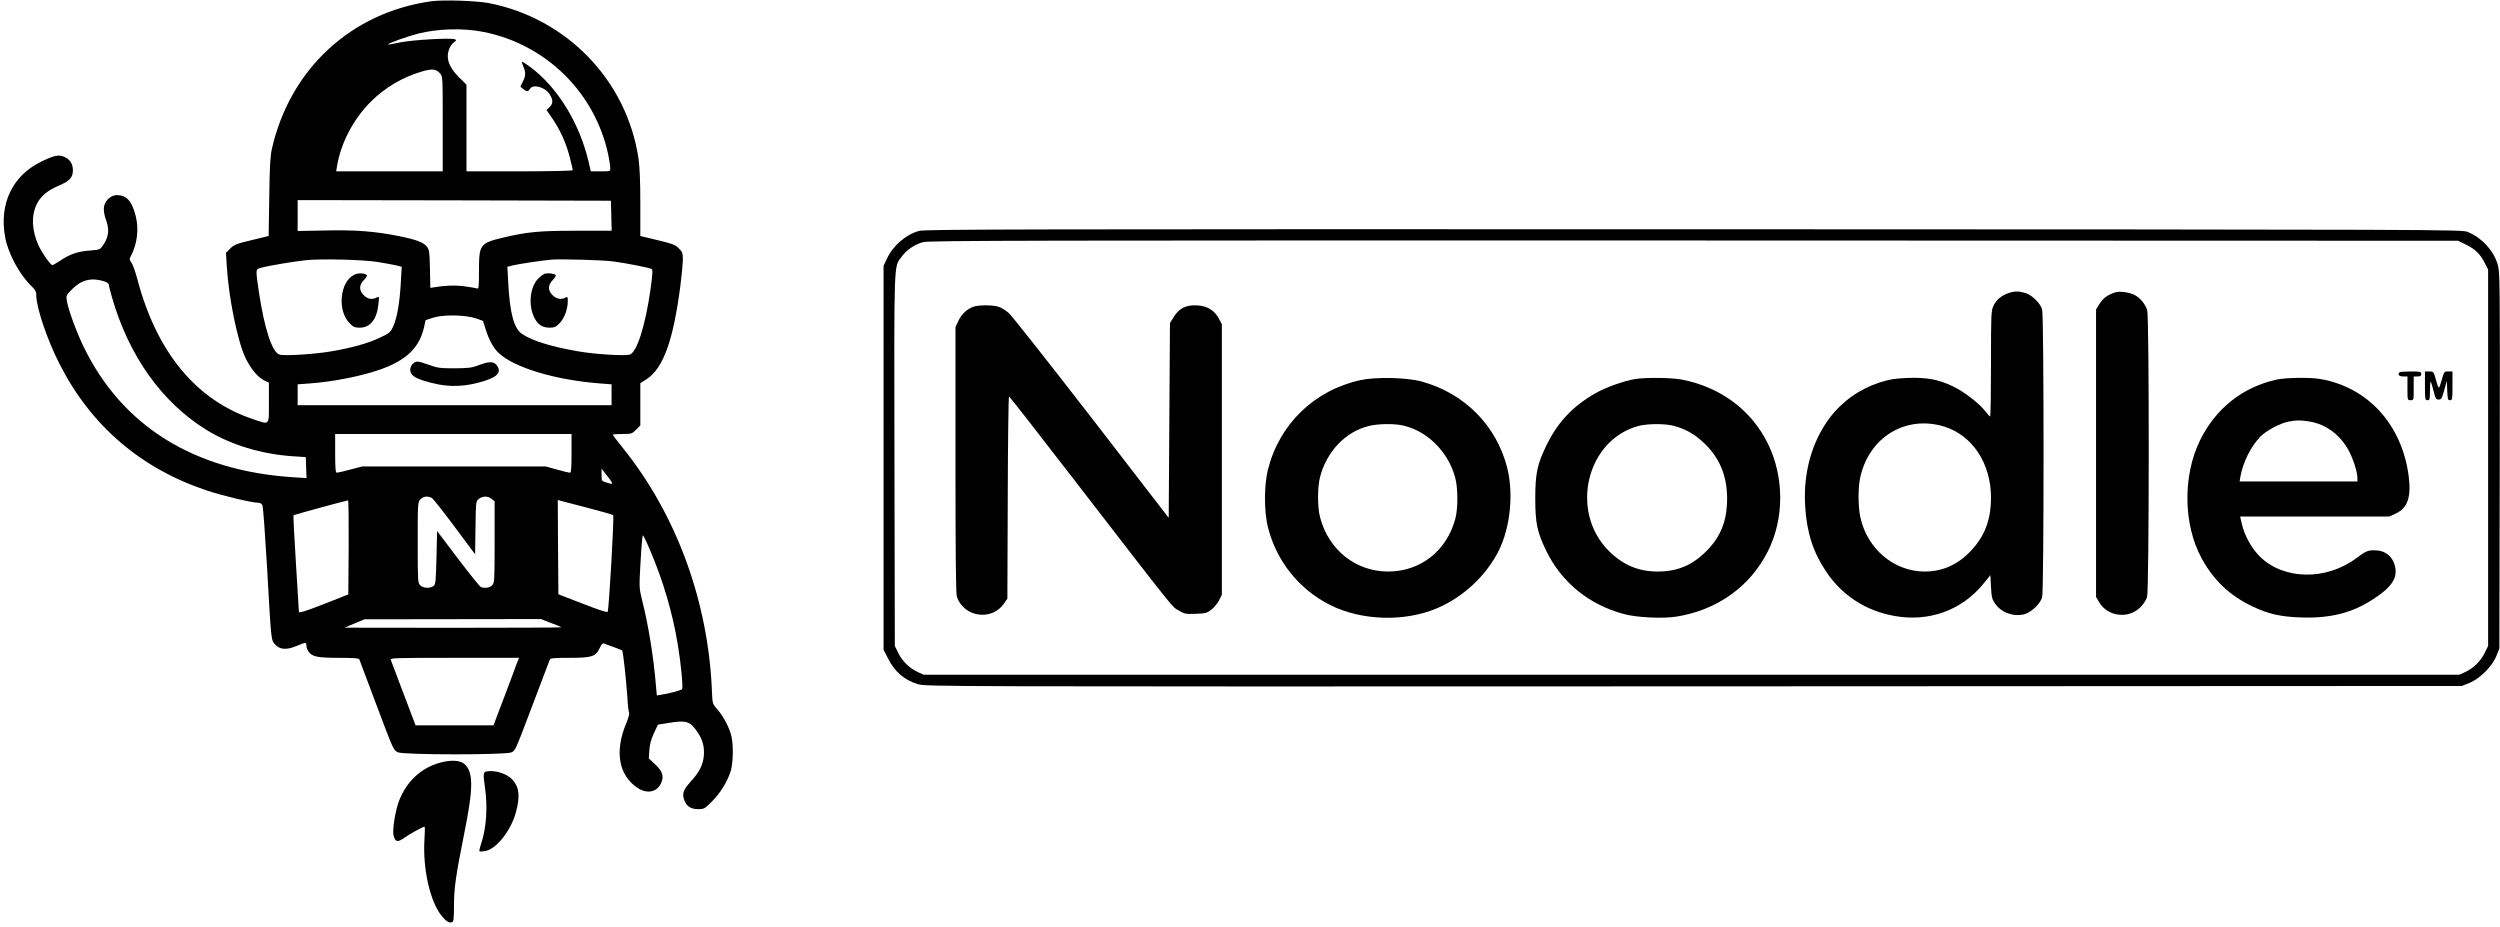
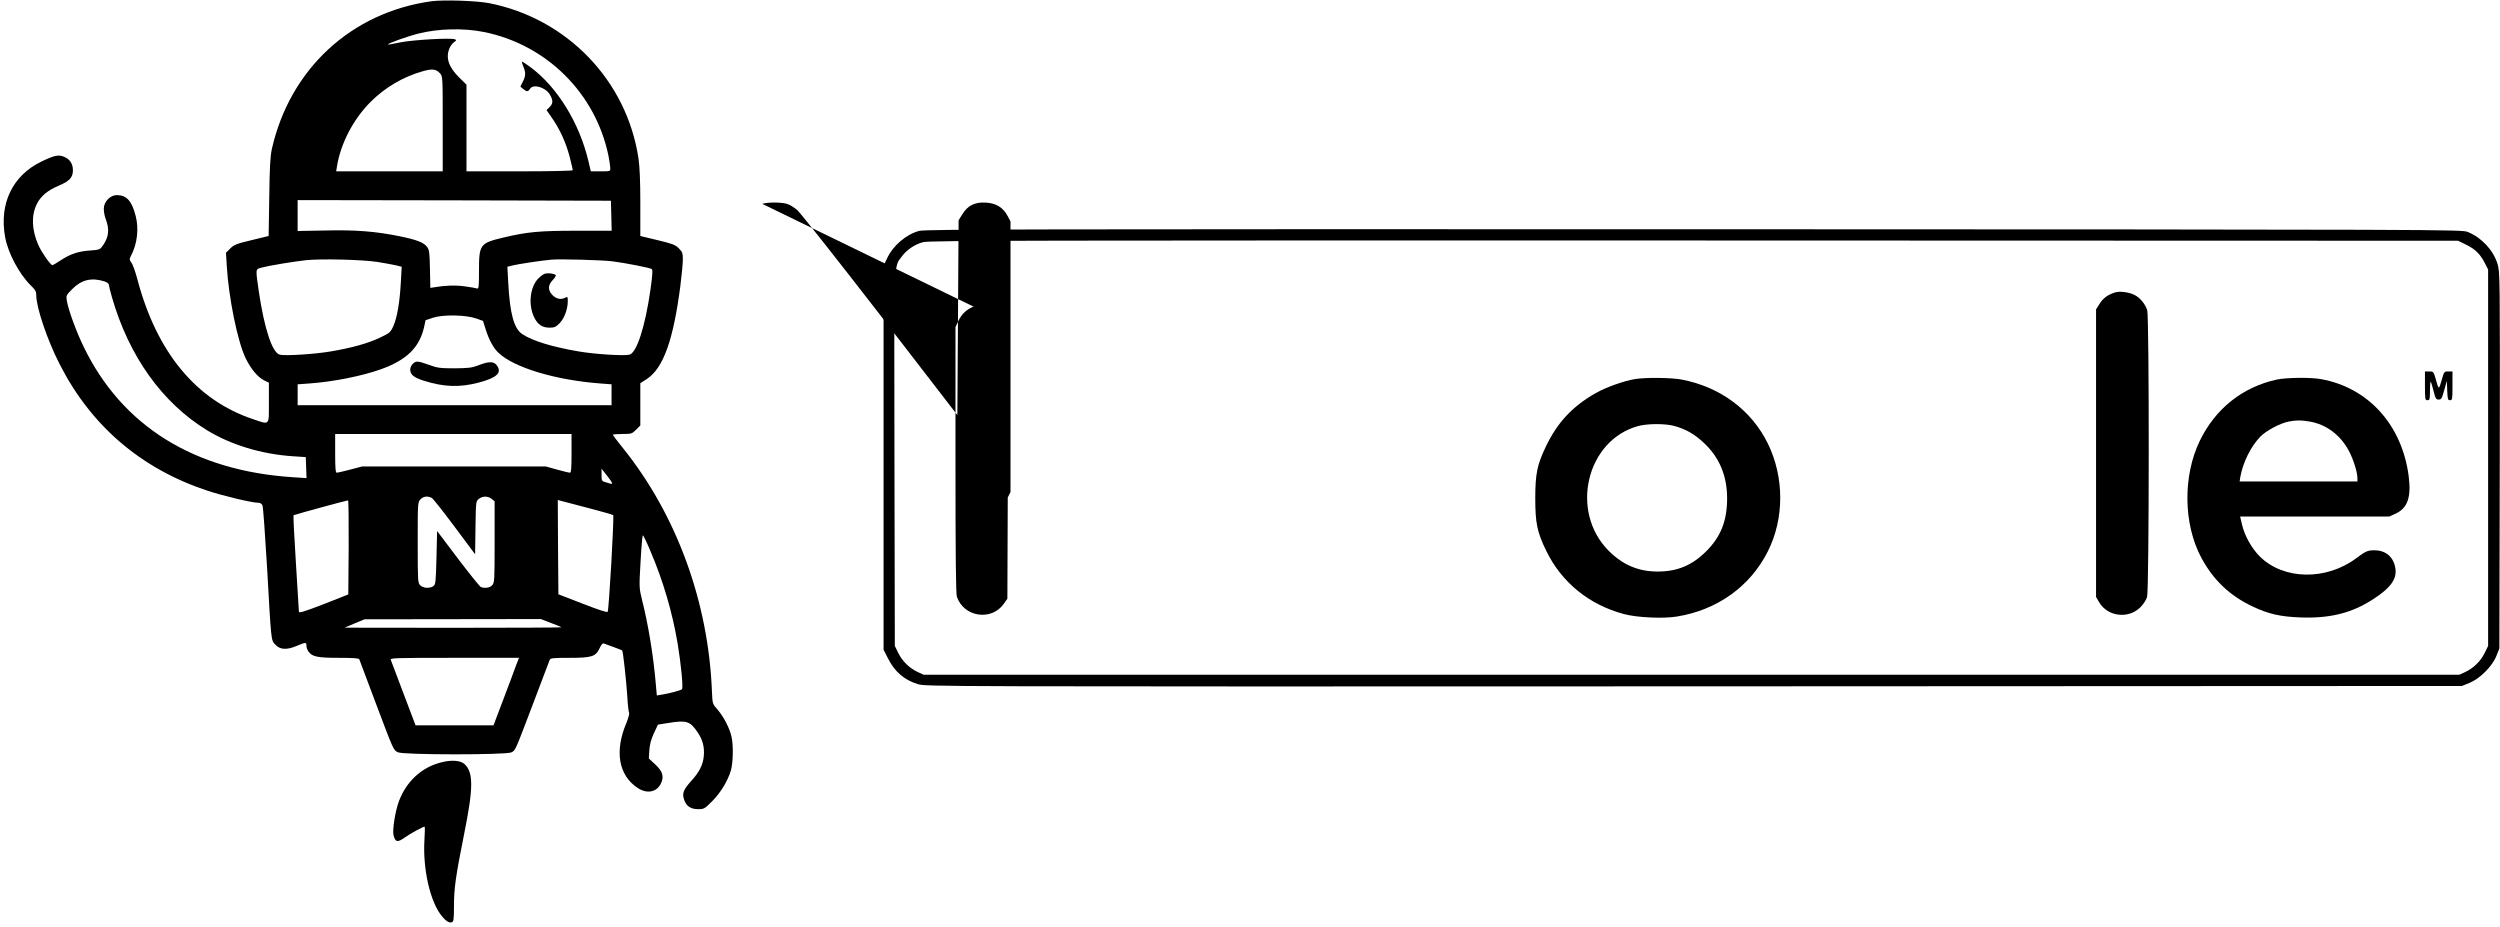
<svg xmlns="http://www.w3.org/2000/svg" version="1.0" width="1999pt" height="741pt" viewBox="0 0 1999 741" preserveAspectRatio="xMidYMid meet">
  <g transform="translate(0,741) scale(0.1,-0.1)" fill="#000000" stroke="none">
    <path d="M3450 7400 c-642 -89 -1131 -542 -1276 -1180 -13 -59 -18 -143 -21 -386 l-5 -311 -136 -33 c-121 -29 -141 -37 -171 -67 l-34 -34 6 -102 c15 -256 86 -606 151 -741 42 -86 95 -150 147 -177 l39 -19 0 -160 c0 -188 10 -178 -131 -130 -450 151 -766 533 -920 1115 -16 60 -37 121 -48 135 -18 25 -18 27 0 62 47 93 60 210 34 311 -31 121 -73 167 -151 167 -53 0 -104 -53 -104 -109 0 -22 6 -58 14 -78 33 -87 27 -145 -20 -214 -24 -35 -27 -36 -102 -42 -96 -6 -160 -28 -236 -78 -32 -21 -62 -39 -67 -39 -15 0 -87 103 -112 160 -54 122 -58 238 -12 330 32 63 86 108 176 146 85 36 112 65 112 123 0 51 -25 89 -70 107 -45 19 -76 13 -180 -37 -232 -111 -341 -336 -292 -605 23 -127 112 -294 203 -384 38 -37 46 -50 46 -81 0 -97 87 -355 186 -549 251 -495 653 -839 1184 -1014 131 -43 355 -96 405 -96 17 0 28 -8 34 -22 5 -13 21 -232 36 -488 34 -603 32 -586 64 -622 38 -43 90 -47 170 -14 78 32 81 32 81 3 0 -12 7 -33 16 -46 30 -42 71 -51 243 -51 118 0 160 -3 164 -12 2 -7 59 -159 127 -338 147 -390 145 -387 181 -405 41 -22 866 -22 908 -1 34 18 27 4 176 396 68 179 126 333 130 343 6 15 24 17 159 17 180 0 209 10 241 78 14 30 24 41 35 36 8 -3 43 -16 77 -28 35 -13 65 -25 68 -27 7 -8 33 -244 41 -369 3 -63 10 -121 14 -129 4 -7 -6 -44 -22 -83 -95 -226 -62 -417 90 -518 75 -50 153 -35 187 36 26 55 14 96 -46 152 l-51 47 4 65 c3 47 13 85 36 136 l33 70 82 13 c146 24 175 15 234 -73 41 -60 56 -115 51 -186 -5 -72 -35 -133 -103 -207 -61 -68 -72 -97 -55 -147 17 -52 53 -76 112 -76 48 0 52 3 112 63 68 68 125 162 150 246 18 62 21 203 5 271 -15 68 -64 161 -110 214 -42 48 -42 48 -46 139 -27 721 -282 1421 -715 1958 -43 53 -78 100 -78 103 0 3 34 6 76 6 73 0 77 1 110 34 l34 34 0 169 0 169 53 34 c131 87 211 311 267 743 11 87 20 183 20 213 0 50 -4 60 -33 89 -28 28 -50 36 -170 65 l-137 33 0 261 c0 181 -5 292 -15 361 -94 622 -571 1117 -1195 1240 -99 19 -365 28 -460 15z m420 -246 c501 -101 892 -490 995 -988 8 -42 15 -87 15 -101 0 -25 -1 -25 -78 -25 l-78 0 -18 78 c-73 310 -250 597 -467 757 -34 25 -64 44 -66 42 -2 -2 4 -20 12 -40 20 -48 19 -75 -5 -121 l-19 -39 22 -18 c28 -24 39 -24 55 1 25 40 119 14 156 -42 29 -46 30 -75 2 -103 l-26 -25 47 -68 c63 -92 110 -197 139 -310 13 -52 24 -98 24 -103 0 -5 -190 -9 -425 -9 l-425 0 0 347 0 346 -56 55 c-87 85 -112 160 -80 236 8 18 24 41 37 49 20 15 21 17 5 23 -34 13 -338 -5 -436 -25 -52 -11 -96 -19 -98 -17 -6 7 151 64 237 86 164 42 367 47 531 14z m-352 -330 c22 -25 22 -25 22 -405 l0 -379 -426 0 -426 0 7 43 c30 182 131 375 269 513 116 115 256 198 412 243 80 23 110 20 142 -15z m1370 -1139 l3 -120 -283 0 c-296 0 -391 -9 -585 -55 -185 -44 -193 -55 -193 -264 0 -124 -2 -147 -14 -143 -8 3 -52 11 -98 17 -75 11 -158 8 -245 -7 l-32 -5 -3 150 c-3 135 -5 154 -24 179 -26 34 -82 56 -214 83 -195 40 -359 53 -597 47 l-223 -4 0 123 0 124 1253 -2 1252 -3 3 -120z m-1873 -369 c55 -9 122 -21 149 -27 l48 -12 -7 -126 c-9 -162 -30 -282 -60 -349 -23 -50 -29 -55 -107 -92 -95 -45 -221 -81 -393 -110 -128 -22 -365 -37 -408 -26 -60 15 -123 207 -167 502 -27 187 -28 181 18 193 66 18 267 51 363 61 128 12 442 4 564 -14z m1885 4 c101 -13 296 -51 311 -61 9 -5 7 -44 -10 -166 -42 -294 -110 -505 -168 -519 -43 -11 -280 4 -406 26 -216 37 -368 84 -452 139 -65 44 -98 163 -111 408 l-7 130 44 11 c45 11 230 39 309 46 72 6 408 -3 490 -14z m-4062 -161 c17 -6 32 -16 32 -24 0 -7 11 -53 25 -101 136 -473 402 -845 760 -1064 191 -117 435 -191 683 -208 l107 -7 3 -84 3 -84 -108 7 c-791 51 -1366 409 -1673 1041 -61 125 -124 299 -136 372 -6 40 -4 44 44 92 75 75 155 94 260 60z m2971 -296 l53 -19 23 -72 c26 -82 61 -146 102 -184 125 -118 455 -217 811 -244 l92 -7 0 -83 0 -84 -1255 0 -1255 0 0 84 0 83 97 7 c191 14 415 59 565 112 209 74 312 175 349 339 l12 55 61 20 c80 26 262 23 345 -7z m761 -1078 c0 -118 -3 -155 -13 -155 -6 0 -53 11 -102 25 l-90 25 -735 0 -735 0 -95 -25 c-52 -14 -101 -25 -107 -25 -10 0 -13 38 -13 155 l0 155 945 0 945 0 0 -155z m309 -212 c25 -37 24 -38 -30 -21 -38 11 -39 12 -39 60 l0 50 23 -29 c13 -15 33 -43 46 -60z m-1427 -144 c11 -6 93 -110 183 -231 l164 -220 3 212 c3 209 3 212 27 231 30 24 72 24 102 0 l24 -19 0 -325 c0 -305 -1 -326 -19 -346 -19 -21 -58 -27 -91 -15 -9 4 -91 106 -183 227 l-167 221 -5 -213 c-5 -196 -7 -214 -24 -227 -29 -21 -82 -18 -106 6 -19 19 -20 33 -20 342 0 317 0 322 22 345 23 25 57 29 90 12z m-664 -396 l-3 -376 -197 -78 c-159 -61 -198 -73 -198 -60 -1 9 -11 185 -24 391 -13 206 -22 377 -19 380 4 4 417 117 436 119 4 1 6 -169 5 -376z m1912 316 c107 -28 199 -54 203 -58 9 -9 -34 -756 -44 -773 -4 -7 -72 15 -200 65 l-194 75 -3 377 -2 377 22 -6 c13 -3 111 -29 218 -57z m499 -341 c104 -243 178 -495 220 -748 27 -164 45 -350 34 -361 -9 -9 -96 -33 -160 -43 l-41 -7 -7 78 c-19 231 -60 483 -111 685 -24 98 -24 99 -12 308 6 115 15 210 18 210 4 0 31 -55 59 -122z m-794 -579 c44 -16 82 -32 84 -35 2 -2 -387 -4 -865 -4 l-869 1 80 34 80 33 705 1 705 1 80 -31z m-281 -346 c-13 -38 -59 -159 -101 -270 l-77 -203 -312 0 -311 0 -96 253 c-52 138 -99 260 -102 270 -7 16 22 17 509 17 l516 0 -26 -67z" />
-     <path d="M2832 5213 c-115 -57 -137 -287 -36 -388 29 -30 42 -35 80 -35 85 0 138 67 150 189 7 62 7 63 -14 52 -36 -19 -72 -13 -103 18 -40 40 -39 82 2 123 16 17 27 34 22 38 -18 18 -69 19 -101 3z" />
    <path d="M4362 5223 c-13 -2 -38 -20 -57 -39 -67 -67 -83 -210 -34 -311 28 -58 65 -83 123 -83 38 0 51 5 80 35 38 38 66 113 66 177 0 35 -2 38 -19 28 -35 -18 -71 -11 -102 19 -40 40 -39 82 2 123 16 17 27 34 22 39 -11 11 -54 17 -81 12z" />
    <path d="M3300 4500 c-11 -11 -20 -30 -20 -43 0 -43 27 -65 111 -92 160 -50 286 -54 437 -14 145 38 188 79 145 137 -25 34 -63 34 -148 1 -52 -20 -78 -23 -190 -24 -117 0 -138 3 -206 28 -90 32 -103 33 -129 7z" />
    <path d="M7350 5564 c-106 -29 -209 -117 -258 -222 l-27 -57 0 -1535 0 -1535 33 -65 c54 -110 132 -177 240 -210 67 -20 71 -20 6207 -18 l6140 3 60 24 c83 33 183 133 216 216 l24 60 3 1505 c2 1479 2 1506 -18 1570 -33 109 -126 209 -237 255 -48 20 -95 20 -6188 22 -5377 1 -6147 0 -6195 -13z m12372 -112 c72 -35 113 -77 150 -152 l23 -45 0 -1505 0 -1505 -28 -57 c-32 -65 -89 -121 -156 -152 l-46 -21 -6140 0 -6140 0 -46 21 c-67 31 -124 87 -156 152 l-28 57 -3 1484 c-3 1630 -6 1542 57 1628 39 54 106 100 173 117 46 13 887 14 6163 13 l6110 -2 67 -33z" />
-     <path d="M16059 5066 c-57 -20 -96 -53 -118 -99 -20 -42 -21 -58 -21 -465 0 -232 -3 -422 -7 -422 -5 1 -21 19 -38 41 -47 62 -172 159 -260 200 -114 55 -211 73 -365 67 -104 -5 -141 -11 -220 -36 -162 -53 -300 -151 -401 -285 -141 -188 -211 -437 -195 -701 12 -212 63 -370 168 -527 128 -191 319 -315 551 -355 273 -48 534 47 705 257 l57 70 5 -94 c4 -82 9 -99 33 -134 50 -72 148 -107 235 -84 56 16 126 83 141 136 15 56 15 2244 0 2300 -14 51 -81 116 -136 133 -51 15 -88 15 -134 -2z m-513 -1067 c226 -70 374 -295 374 -568 0 -178 -50 -308 -162 -427 -105 -110 -226 -164 -368 -164 -246 0 -461 182 -515 436 -18 87 -19 230 -1 314 69 324 365 504 672 409z" />
    <path d="M16910 5071 c-57 -18 -93 -45 -121 -89 l-29 -46 0 -1150 0 -1149 25 -43 c68 -115 234 -135 329 -40 24 23 47 59 54 82 17 57 18 2244 1 2295 -18 51 -56 97 -100 120 -45 23 -121 33 -159 20z" />
-     <path d="M7785 4958 c-52 -18 -96 -59 -121 -112 l-24 -51 0 -1061 c0 -767 3 -1070 11 -1095 55 -164 278 -197 376 -56 l28 40 3 809 c1 444 6 808 10 808 4 0 230 -289 502 -642 847 -1097 798 -1036 854 -1069 47 -28 57 -30 138 -27 79 3 89 6 125 34 21 16 48 50 61 74 l22 44 0 1082 0 1081 -23 44 c-36 68 -93 103 -175 107 -88 5 -144 -23 -187 -93 l-30 -48 -5 -779 -5 -779 -617 800 c-340 439 -638 817 -662 838 -25 22 -62 45 -84 51 -48 14 -156 14 -197 0z" />
-     <path d="M19187 4433 c-18 -17 -5 -33 28 -33 l35 0 0 -95 c0 -95 0 -95 25 -95 25 0 25 0 25 95 l0 95 30 0 c23 0 30 4 30 20 0 18 -7 20 -83 20 -46 0 -87 -3 -90 -7z" />
+     <path d="M7785 4958 c-52 -18 -96 -59 -121 -112 l-24 -51 0 -1061 c0 -767 3 -1070 11 -1095 55 -164 278 -197 376 -56 l28 40 3 809 l22 44 0 1082 0 1081 -23 44 c-36 68 -93 103 -175 107 -88 5 -144 -23 -187 -93 l-30 -48 -5 -779 -5 -779 -617 800 c-340 439 -638 817 -662 838 -25 22 -62 45 -84 51 -48 14 -156 14 -197 0z" />
    <path d="M19390 4325 c0 -108 1 -115 20 -115 18 0 20 7 20 77 0 42 3 74 6 70 3 -3 14 -36 23 -74 15 -60 20 -68 41 -68 20 0 26 9 44 75 l21 75 3 -77 c3 -70 5 -78 22 -78 19 0 20 7 20 115 l0 115 -33 0 c-34 0 -34 -1 -54 -72 -22 -77 -23 -77 -48 15 -16 55 -18 57 -51 57 l-34 0 0 -115z" />
-     <path d="M10880 4371 c-371 -81 -651 -352 -742 -718 -31 -125 -31 -332 0 -457 68 -272 248 -498 497 -623 251 -127 597 -137 857 -26 210 90 390 259 491 458 94 188 121 458 68 667 -87 338 -343 595 -686 688 -116 32 -365 37 -485 11z m332 -362 c197 -41 368 -209 424 -419 22 -85 23 -244 1 -327 -68 -257 -279 -423 -537 -423 -260 0 -477 173 -545 435 -21 78 -21 242 0 320 53 206 205 364 391 409 72 18 195 20 266 5z" />
    <path d="M13073 4379 c-90 -15 -235 -67 -315 -113 -186 -106 -306 -235 -398 -428 -69 -144 -84 -218 -84 -413 0 -198 15 -270 88 -420 123 -252 341 -430 621 -505 103 -28 313 -38 422 -20 322 51 587 240 728 520 133 263 133 594 0 865 -132 267 -380 451 -688 510 -85 16 -288 18 -374 4z m311 -374 c94 -25 166 -66 242 -138 123 -116 184 -262 184 -442 0 -181 -51 -308 -169 -425 -112 -111 -230 -160 -386 -160 -155 0 -279 53 -392 166 -314 315 -178 886 238 998 71 19 211 20 283 1z" />
    <path d="M18205 4375 c-274 -60 -491 -233 -615 -489 -137 -282 -132 -666 11 -934 96 -180 229 -306 412 -392 127 -60 221 -81 382 -87 235 -9 411 35 581 146 146 94 196 168 175 260 -18 83 -79 131 -166 131 -52 0 -69 -7 -141 -61 -242 -183 -586 -177 -775 12 -66 66 -122 166 -143 259 l-14 60 596 0 597 0 52 24 c94 44 124 130 103 297 -53 412 -324 711 -704 778 -81 15 -278 12 -351 -4z m259 -335 c136 -22 251 -108 319 -238 36 -68 67 -169 67 -216 l0 -26 -471 0 -471 0 6 38 c21 116 84 242 159 320 47 48 159 108 227 121 62 12 96 12 164 1z" />
    <path d="M3520 1312 c-153 -41 -271 -152 -330 -308 -30 -81 -54 -232 -43 -274 14 -54 32 -58 89 -17 45 32 146 87 159 87 3 0 3 -46 -1 -102 -15 -236 46 -504 142 -617 32 -38 57 -53 78 -45 13 5 16 26 16 128 0 143 13 235 81 576 75 371 75 493 4 560 -33 31 -109 36 -195 12z" />
-     <path d="M3893 1242 c-29 -4 -31 -21 -16 -122 24 -164 13 -333 -32 -463 -9 -27 -14 -51 -11 -54 2 -3 23 -2 46 2 87 15 203 160 244 305 36 131 29 203 -25 264 -41 48 -139 80 -206 68z" />
  </g>
</svg>